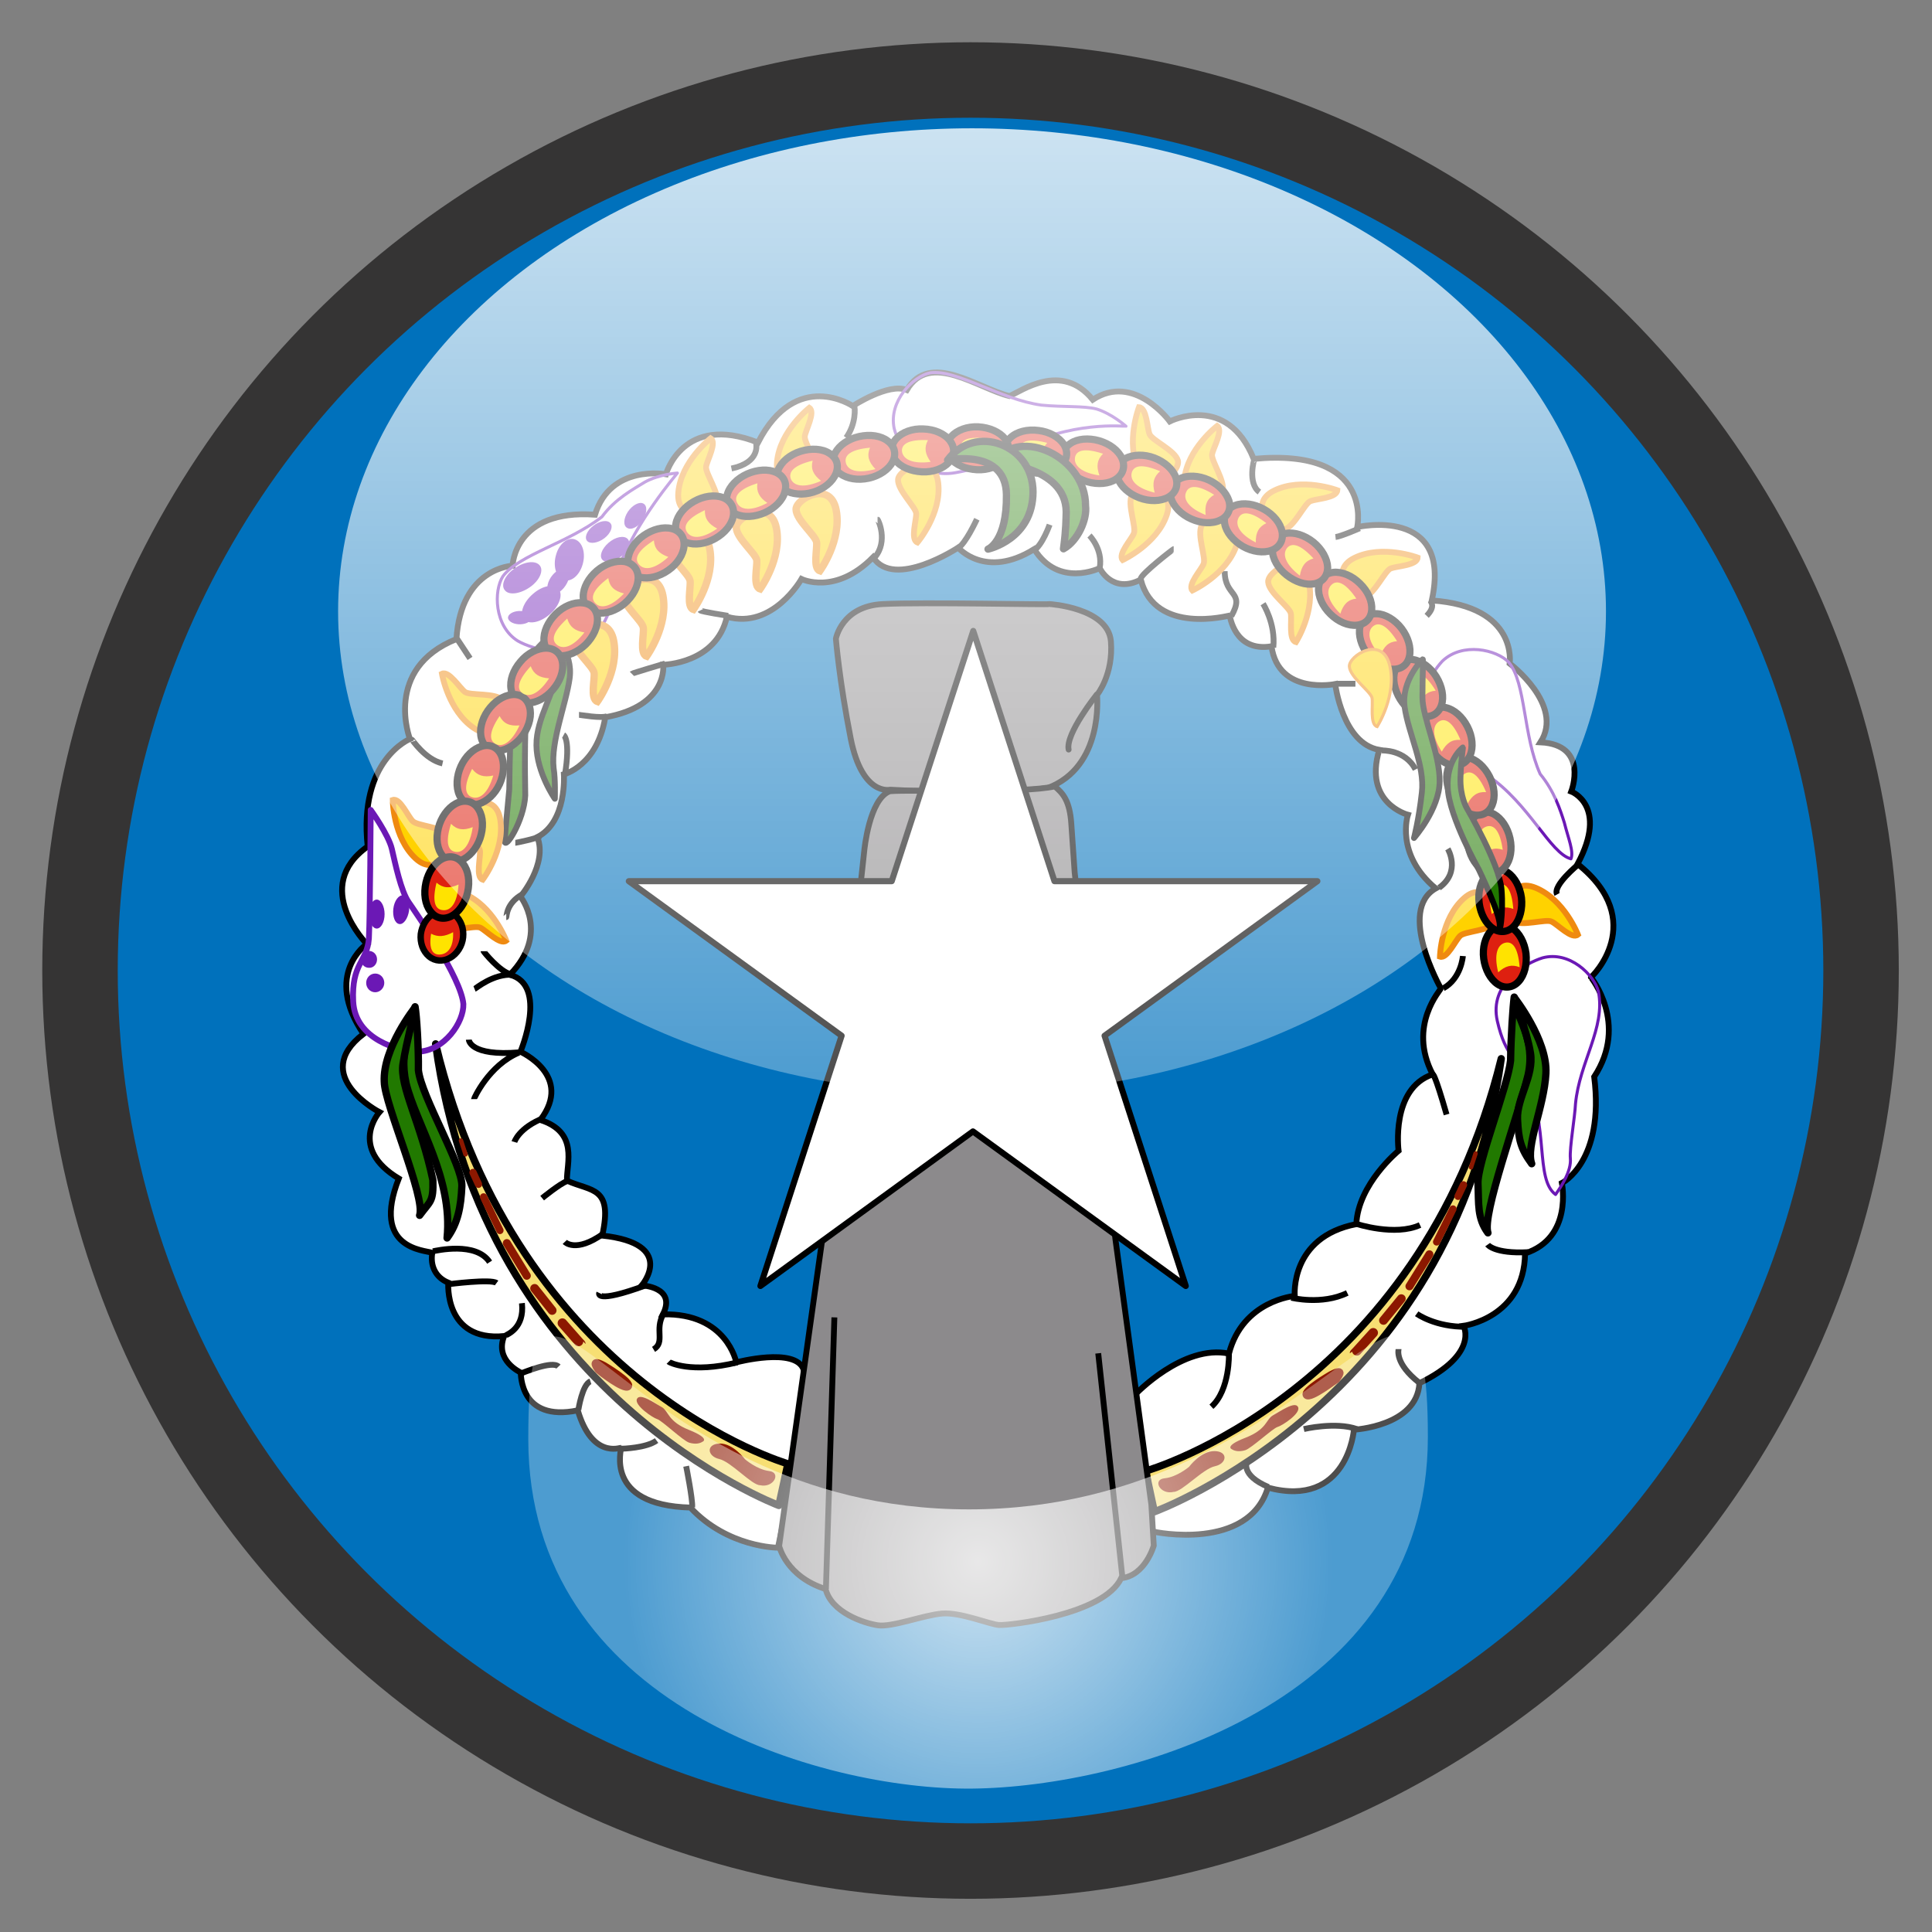
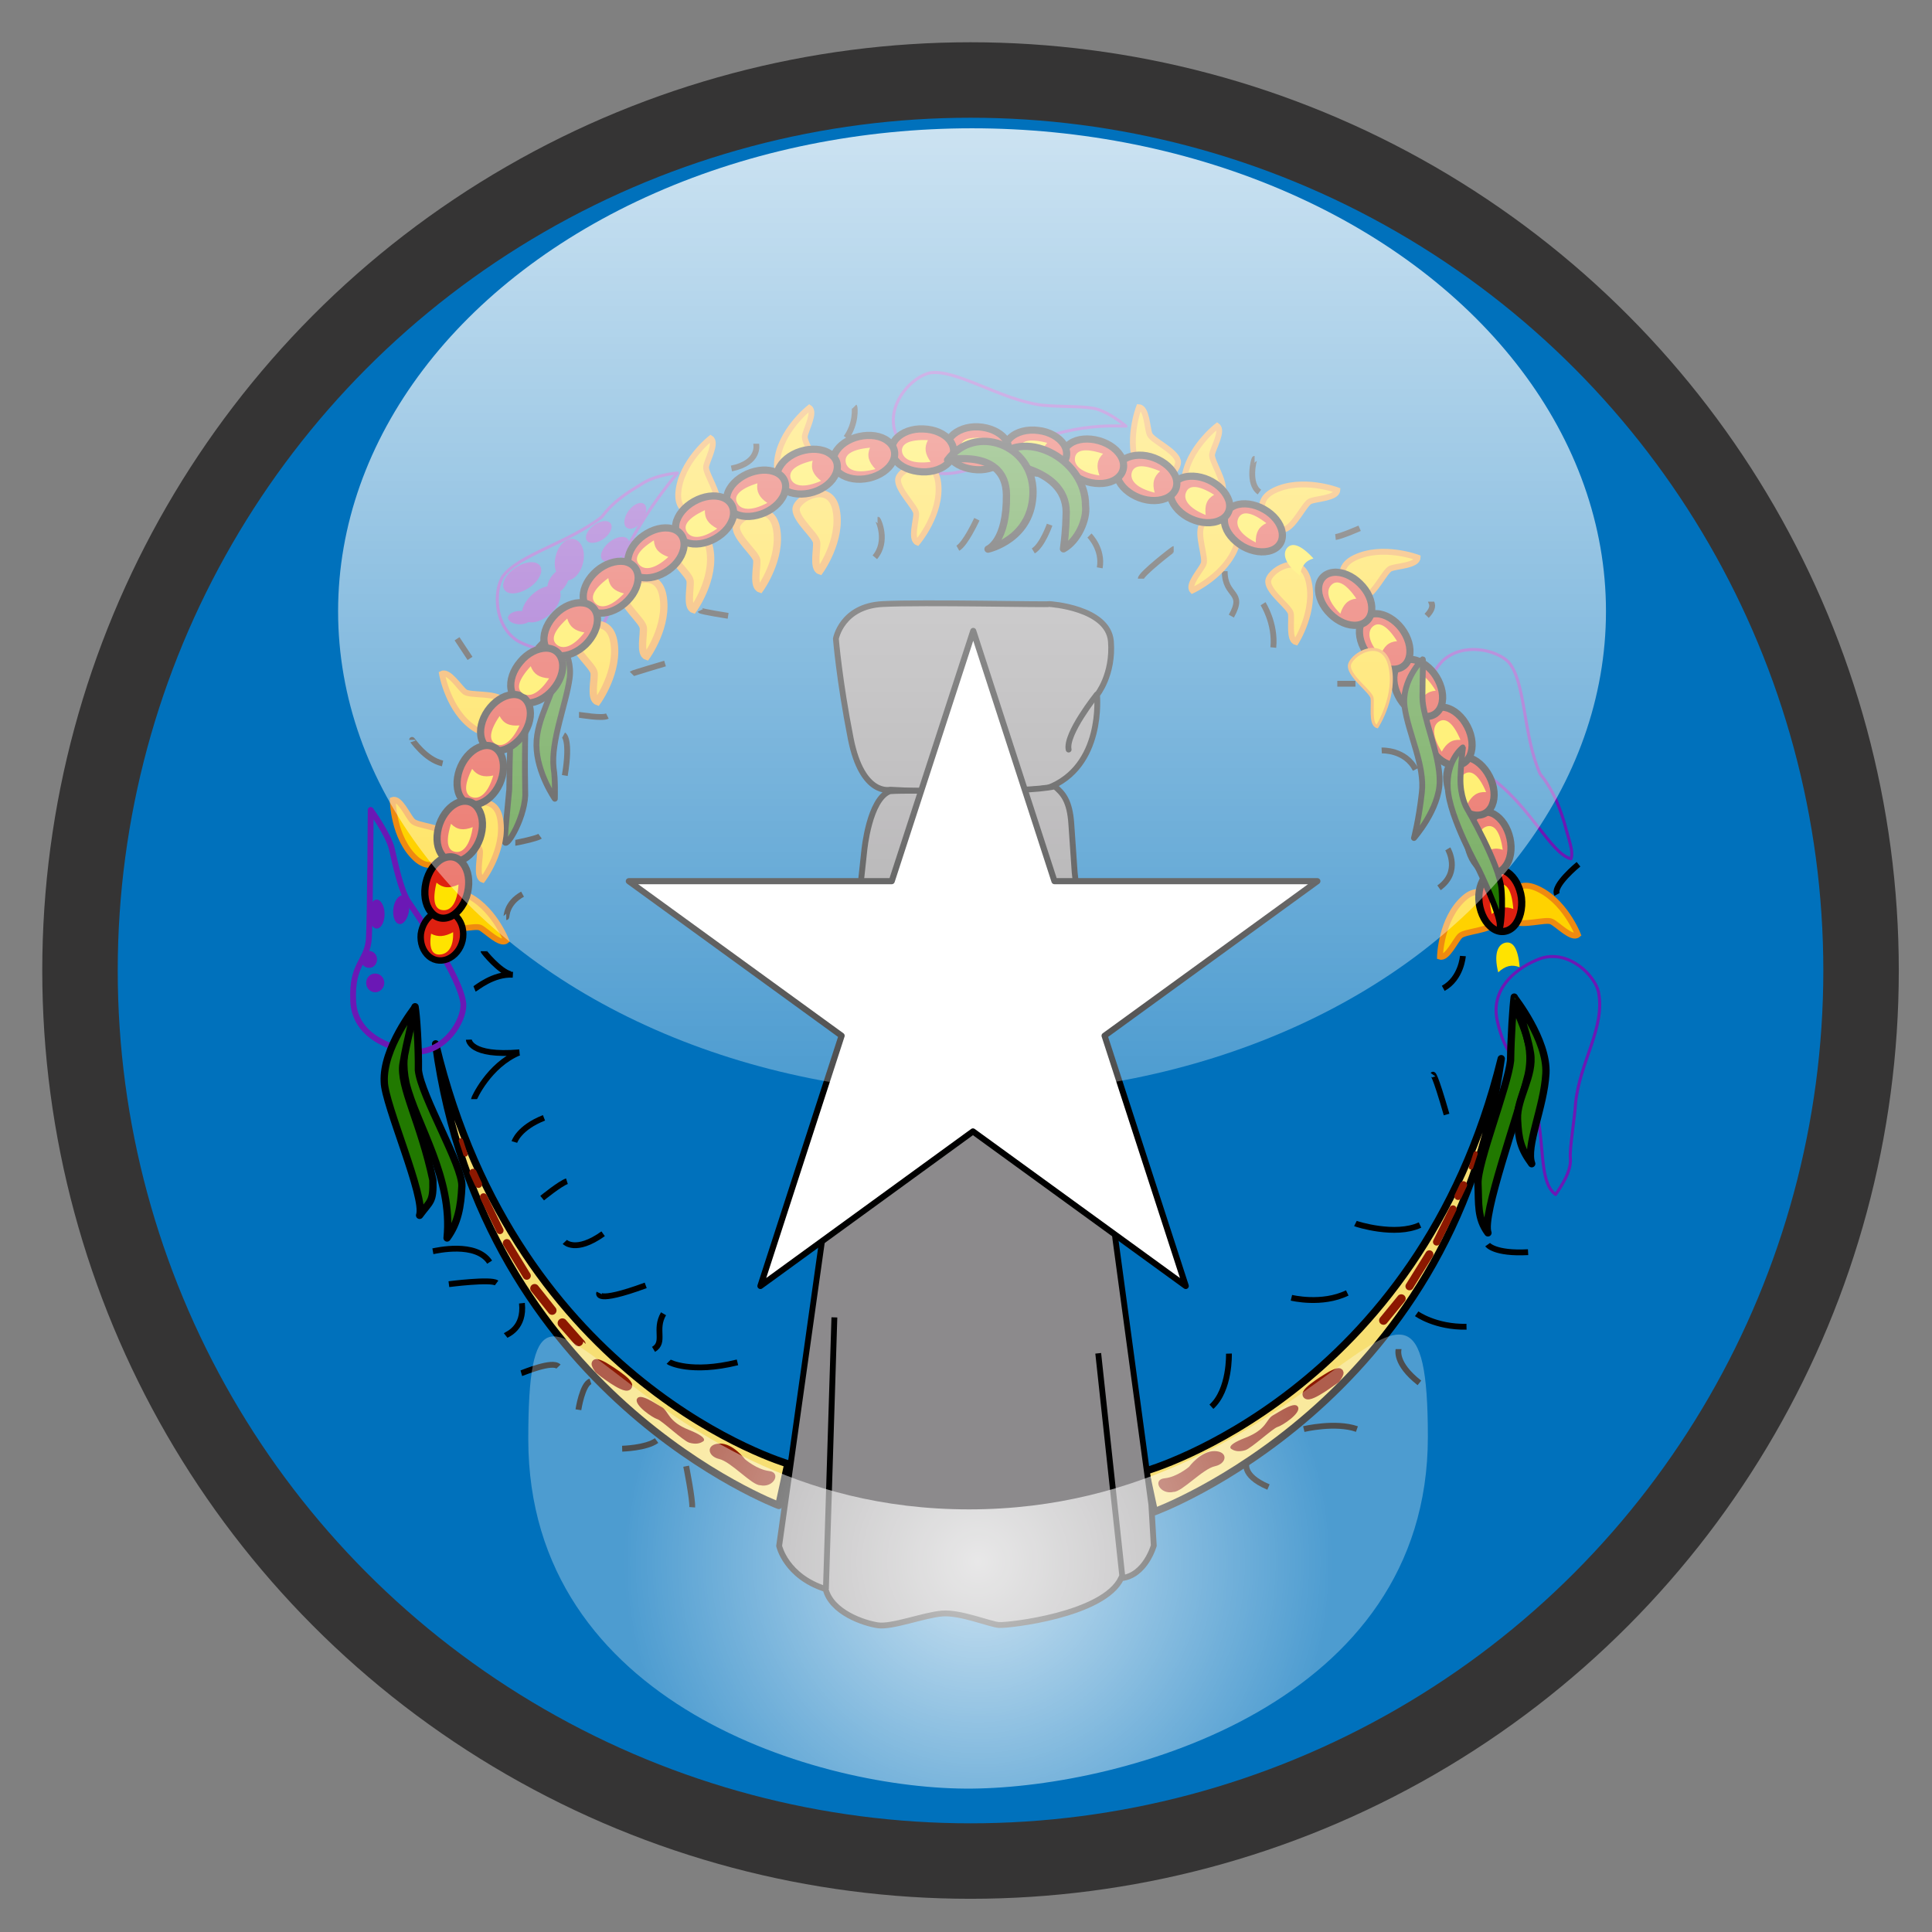
<svg xmlns="http://www.w3.org/2000/svg" version="1.1" x="0px" y="0px" width="640px" height="640px" viewBox="0 0 640 640" style="enable-background:new 0 0 640 640;" xml:space="preserve">
  <rect x="0" y="0" width="640" height="640" fill="#808080" stroke="none" />
  <g id="Layer_7">
    <g id="Layer_11">
      <circle style="fill:#0071BC;" cx="321.5" cy="321.5" r="300" />
    </g>
    <g>
-       <path style="fill:#FFFFFF;stroke:#000000;stroke-width:1.935;" d="M376,462c0,0,15.9-16.8,31.1-13.6c4.6-17.7,21.8-19.1,21.8-19.1    s-1.7-19.5,20.4-23.8c0.6-13.3,14-24.3,14-24.3s-2.7-20.6,11.3-25.3c-8.5-16.3,2.9-28.2,2.7-28.5c-0.2-0.3-14.5-25.8-1.7-33.1    c-13.6-11.4-9.2-24.4-9.2-24.4s-14.8-3.8-9.5-21.5c-12.2-2.1-14.6-21.8-14.6-21.8s-18.8,3.8-21.1-12.5    c-12.4,2-13.7-10.2-13.9-10.2s-24.6,6.6-29.4-11.9c-9.5,4.9-13.6-3.8-13.6-3.8s-13.6,6.7-21.7-6.3c-16.2,10.1-25.2-0.5-25.2-0.5    s-21.2,14-28.2,3.2c-12.5,12.7-23.7,7.2-23.7,7.2s-9.5,16.8-24.7,12.5c-3.5,15.6-21.1,15.9-21.1,15.9s1.8,13.7-19.2,17.4    c-2.7,16.2-13.7,18.9-13.7,18.9s1.1,15.7-8.8,20.8c3.5,8.9-5.6,19.7-5.6,19.7s9.8,12.2-3.5,25.9c12.8,3.4,3.5,25.5,3.5,25.5    s17.7,7.9,6.6,22.6c12.7,4.1,8.7,14.2,8.8,20.1c8.1,3.7,15.3,1.8,11.7,18.2c24.9,2.7,13.1,16.5,13.1,16.5s11.6,0.5,7,9.6    c21.2-0.5,24.3,15.9,24.3,15.9s19.7-5.2,22.3,2.4c2.6,7.6-8.5,59-8.5,59s-16.6,0-29-13.3c-29-0.8-22.6-19.8-23-19.8    c-0.5,0-9.6,3.5-14.3-12.4c-19.4,4-18.8-12.4-18.9-12.5c-0.2-0.2-8.7-4-5.5-12.1c-20,1.8-18.5-17.7-18.5-17.7    c-4.4-1.8-6-5.8-5.3-9.9c-2.6-0.9-20.3-1.2-11.1-24.6c-16.9-10.2-6.4-22-6.4-22s-23.3-12.1-5.3-25.9c-13.4-19.8,1.1-29.8,1.1-29.8    s-18.6-18.9,0.3-32.3c-3.1-28.7,14-35.6,14-35.6s-9-23.3,15.4-33.1c1.5-23.7,18.6-24.3,18.6-24.3s0.5-18.8,27.3-16.9    c5.2-16.8,23.5-13.4,23.5-13.4s5.6-20.3,30.5-10.5c12.7-24.7,31.4-12.1,31.4-12.1s11.9-7.8,17.9-5.3c7.6-13,23.6-0.5,34,2    c3.8-1.5,17.2-11.6,27.6,1.2c13.7-9,25.5,7.2,25.5,7.2s18.9-9.6,27.8,12.4c40.1-3.7,34.3,22.6,34.3,22.6s31.6-7.2,24.7,24.3    c28.7,2,25.8,20.9,25.8,20.9s18.2,13.7,10.2,26.1c16.2,0.8,10.2,16.3,10.2,16.3s12.4,4.7,2.1,24c23.7,18.9,4.6,37.7,4.4,37.5    c-0.2-0.2,12.7,15.3,1.1,33c3.5,28.1-10.7,35.2-10.7,35.2s3.7,18.2-12.2,23.3c-0.3,21.4-20.4,24-20.4,24s5.3,9.3-14.6,19    c-0.8,14.3-21.7,15.4-21.7,15.4s-2,26.2-28.5,19.2c-6.4,21.1-37.5,14.8-38.1,14.5C381.4,507,376,462.1,376,462L376,462z" />
      <path style="fill:none;stroke:#000000;stroke-width:1.935;" d="M413.1,484.1c0,0-2.4,4.5,7.1,8.5 M431.9,473.4    c0,0,10.5-2.5,17.6,0 M463.3,446.9c0,0.2-1.4,4.7,6.9,11.2 M469.3,435.2c0,0,6.2,4.5,16.5,4.3 M407.1,448.4c0,0,0.4,12-5.8,17.6     M427.8,429.9c0,0,10.1,2.5,18.5-1.6 M492.8,412.3c0,0,2.2,3.1,13.4,2.5 M449,405.3c0.4,0.2,13.2,4.3,21.4,0.5 M474.7,356    c0,0,0.5-0.7,4.5,13.2 M484.6,316.7c0,0-0.5,7.4-6.5,10.7 M522.9,286.3c0,0-8.7,7.1-7.1,10 M479.6,281.2c0,0,4.5,7.6-2.9,12.9     M457.7,248.6c0,0,7.8-0.4,11.2,6.3 M474,199.3c0,0.2,1.6,1.6-1.4,4.7 M418.4,200c0,0,4.2,6.5,3.4,14.5 M442.4,177.9    c1.8-0.2,8-2.9,8-2.9 M415.6,152c-0.2,0-2.4,8.2,1.6,11 M405.7,189.2c0,8.7,6.9,6.5,2.2,14.9 M388.8,181.9    c-0.2,0-10.9,8.3-10.9,9.8 M360.9,177.4c0,0,4.5,4.5,3.4,10.7 M323.6,172c-0.2,0.4-3.8,8.2-6.3,9.6 M290.7,172.1    c0.2,0,3.6,7.2-0.9,12.5 M232,202.2c0.2,0.4,9.2,1.8,9.2,1.8 M209.3,223.2c0.2-0.2,11-3.4,11-3.4 M191.8,236.8    c0.4,0,7.6,1.3,9.4,0.4 M186.7,243.5c0,0,2.4,1.3,0.4,13.4 M151.4,211.6l4.3,6.5 M136.5,245.1c0-0.2,4.3,6.5,10.1,7.8     M170.7,279.2c0.2,0,7.1-1.4,8.2-2.2 M167.7,303.8c0.2,0-0.2-4.5,5.4-7.6 M160.2,315.1c0,0.2,5.3,6.7,8.9,7.6 M157.2,327.6    c0.5-0.2,6.2-5.1,12.7-4.7 M155.3,344.4c0,0,0.2,5.6,16.8,4.2 M157,364.1c0-0.2,4.9-11.2,14.9-15.4 M170.4,378.3    c0,0,1.4-4.7,9.8-8 M179.6,396.9c0,0,6-4.9,8.2-5.6 M187.1,411.4c0,0,3.6,3.8,12.7-2.7 M143.4,414.5c1.1-0.2,14.3-3.3,18.8,3.6     M148.7,425.4c0,0,13.9-1.8,15.8-0.4 M198.5,428.3c0,0-1.8,3.8,15.4-2.5 M219.8,435.2c-3.1,5.3,0.7,9.4-3.3,11.8 M167.5,442.4    c0.5-0.4,6.3-2.4,5.4-10.7 M172.7,454.9c0.7-0.2,10.3-4.3,12.3-2.2 M191.6,467c0,0,1.3-8.5,4-9.4 M206.1,479.9c0,0,8-0.2,11.4-2.7     M221.5,451.1c0.2,0.2,7.4,4,22.8,0.2 M227.3,485.7c0,0,2.2,11,2,13.6 M443,226.5h6 M347.7,173.8c0,0-2.4,6.9-5.4,8.7 M283,134.7    c0.2,0.2,0.7,5.6-2.7,10.3 M250.5,147c0,0.2,1.4,6.2-8.2,8.2" />
    </g>
    <g>
      <path style="fill:#F7DF73;stroke:#000000;stroke-width:2.419;stroke-linejoin:round;" d="M379.5,487.3c0,0,90.5-25.6,117.8-136.6    c-15.9,114-114.9,150.1-114.9,150.1L379.5,487.3L379.5,487.3z" />
      <path style="fill:#F7DF73;stroke:#000000;stroke-width:2.429;stroke-linejoin:round;" d="M261,484.9c0,0-89.7-26-116.7-139.1    C160,461.9,258,498.7,258,498.7L261,484.9L261,484.9z" />
    </g>
    <g>
      <path style="fill:#8C1800;" d="M388.8,494.2c2.8,0,9.7-7.7,13.7-8.5c4-0.9,4.4-4.9-0.1-5c-4.6-0.1-8.5,5.2-8.5,5.2s-4,3.4-8.1,3.8    C381.6,490.1,384.3,495.3,388.8,494.2L388.8,494.2z M408.1,480.1c0,0-2.8-1,4.4-3.8c7.2-2.8,6.8-6,9.1-7.4    c2.4-1.3,7.4-4.9,8.4-2.8s-5.3,6.2-6.8,6.6c-1.5,0.4-8.7,7.1-10.7,7.7S409,480.7,408.1,480.1L408.1,480.1z M251.8,492    c-2.8,0-9.6-7.8-13.6-8.7c-3.9-0.9-4.4-4.9,0.1-5.1c4.5-0.2,8.5,5.2,8.5,5.2s3.9,3.4,8,3.9C258.9,487.8,256.3,493,251.8,492    L251.8,492z M232.7,477.6c0,0,2.8-1-4.4-3.9c-7.1-2.8-6.7-6.1-9-7.5c-2.3-1.3-7.3-4.9-8.3-2.8c-1,2.1,5.3,6.3,6.7,6.7    c1.5,0.4,8.6,7.2,10.6,7.8C230.3,478.5,231.8,478.2,232.7,477.6z" />
      <path style="fill:#8C1800;stroke:#8C1800;stroke-width:2.419;" d="M440.9,455.4c0,0-9.4,5.4-8.1,6.8c1.3,1.3,9.7-5.2,9.9-5.3    C442.8,456.7,446.2,452.6,440.9,455.4L440.9,455.4z" />
      <path style="fill:#8C1800;stroke:#8C1800;stroke-width:2.429;" d="M200.1,452.4c0,0,9.3,5.5,8,6.9c-1.3,1.3-9.6-5.2-9.8-5.4    C198.2,453.7,194.9,449.6,200.1,452.4L200.1,452.4z" />
    </g>
    <g>
-       <path style="fill:none;stroke:#8C1800;stroke-width:3.144;stroke-linecap:round;" d="M454.9,441.5c-6.2,6.9-6.2,6.8-6.2,6.8" />
      <path style="fill:none;stroke:#8C1800;stroke-width:2.902;stroke-linecap:round;" d="M464.2,430.2l-5.9,7.2" />
      <path style="fill:none;stroke:#8C1800;stroke-width:2.66;stroke-linecap:round;" d="M473.5,415.5l-6.6,10.6" />
      <path style="fill:none;stroke:#8C1800;stroke-width:2.419;stroke-linecap:round;" d="M481.3,400.5l-5.4,10.9 M484.8,392.5    l-1.8,3.8" />
      <path style="fill:none;stroke:#8C1800;stroke-width:1.451;stroke-linecap:round;" d="M488.8,382.1l-1.5,4.6" />
      <path style="fill:none;stroke:#8C1800;stroke-width:3.158;stroke-linecap:round;" d="M186.3,438.3c6.1,7,6.1,6.9,6.1,6.9" />
      <path style="fill:none;stroke:#8C1800;stroke-width:2.915;stroke-linecap:round;" d="M177.1,426.8l5.8,7.3" />
      <path style="fill:none;stroke:#8C1800;stroke-width:2.672;stroke-linecap:round;" d="M167.9,411.8l6.6,10.8" />
      <path style="fill:none;stroke:#8C1800;stroke-width:2.429;stroke-linecap:round;" d="M160.2,396.5l5.4,11.1 M156.7,388.4l1.8,3.9" />
      <path style="fill:none;stroke:#8C1800;stroke-width:1.457;stroke-linecap:round;" d="M152.7,377.8l1.5,4.6" />
    </g>
    <g>
      <g>
        <path style="fill:#217900;stroke:#000000;stroke-width:1.935;stroke-linejoin:round;" d="M183.2,210.2c0.1,0,6.7,5.8,5.5,14.5     c-1.2,8.7-6.3,20.8-5.3,29.8c0.6,3.6,0.4,10.1,0.4,10.1s-6-8.6-6.1-17.7c-0.1-9.2,6.5-17.9,6.5-24.6     C184.2,215.4,183,210,183.2,210.2z M179.9,212.8c0,0-8.7,8.3-9.9,16.4c-0.8,4.2-1.2,23.6-1.3,32.3c-0.2,2.6-1.3,13.1-1.5,16.9     c-0.2,3.8,6.4-6.5,6.8-14.9c-0.2-8.7-0.2-27,0.7-29.7c0.8-3.5,0.6-7.4,1.8-11C178.2,217.9,180,212.8,179.9,212.8L179.9,212.8z" />
      </g>
      <g>
        <path style="fill:none;stroke:#6B18B5;stroke-width:1.935;stroke-linejoin:round;" d="M122.8,268.3c0,0,5.9,8.2,7,12.9     c1.1,4.7,3,14,5.6,17.7c2.6,3.8,17.3,24.9,18.1,33.7c0.2,5.8-6.1,15.6-15.3,15.8c-5.8-0.2-20.6-3.9-21.2-16.7     c-0.6-12.7,4.6-13,5.2-20.8C122.6,303.2,122.8,268.4,122.8,268.3L122.8,268.3z" />
        <path style="fill:none;stroke:#6B18B5;stroke-linejoin:round;" d="M224.4,156.7c0,0-6.1,0.4-10.8,3c-3.7,2.3-9.8,5.5-14.2,11.5     c-11,8.6-27.6,12.6-32.8,19.7c-3.1,4.8-2.9,16.5,4.9,21.4c5,2.9,19.7,7.3,26.8-3.2s2.9-13.5,6.4-20.4     C210.5,172.8,224.3,156.9,224.4,156.7L224.4,156.7z M373,141.2c0,0-4.6-4.1-9.7-5.7c-4.2-1.1-11.1-0.6-18.3-1.3     c-13.8-1.9-28.1-11.9-36.8-10.7c-5.7,1.1-13.9,9.4-12,18.4c1.4,5.6,7.7,16.9,20.2,14.7c12.6-2.2,12.5-5,19.9-7.3     C354.4,139.2,372.8,141.3,373,141.2L373,141.2z M520.4,284.5c1-2.4-0.9-6.8-2.2-12c-1.3-4.1-3.3-10.4-8-16.1     c-5.7-12.7-4.7-30.2-10.4-37c-4-4.2-15.3-6.8-22-0.4c-4,4.2-11.9,17.3-3.3,26.8c8.6,9.5,12.3,5.9,18.2,11     C506.6,266.2,513.5,282.7,520.4,284.5z M515.3,395.7c1.9-2.7,5.3-7.8,4.9-12c-0.3-3.4,1.5-13.6,1.7-18c1.3-13.9,10-25.2,7.6-37.2     c-1.4-5.6-9.6-13.6-18.5-11.2c-5.5,1.7-17.8,8.4-15,20.9c2.8,12.4,6.9,12.2,9.5,19.5C513.2,372.7,508.4,390.6,515.3,395.7z" />
      </g>
      <g>
        <path style="fill:none;stroke:#6B18B5;stroke-linejoin:round;" d="M-126,106" />
        <path style="fill:#6B18B5;" d="M127.3,325.6c0-1.7-1.3-3.1-3-3.1c-1.7,0-3,1.4-3,3.1s1.3,3.1,3,3.1     C125.9,328.7,127.3,327.3,127.3,325.6z M124.9,317.8c0-1.6-1.2-2.8-2.7-2.8s-2.7,1.3-2.7,2.8s1.2,2.8,2.7,2.8     C123.7,320.7,124.9,319.4,124.9,317.8z M127.4,302.8c0-2.6-1.2-4.8-2.6-4.8c-1.4,0-2.6,2.1-2.6,4.8c0,2.6,1.2,4.8,2.6,4.8     C126.2,307.6,127.4,305.5,127.4,302.8z M135.5,301.7c0.3-2.6-0.5-4.9-2-5.1c-1.4-0.2-2.9,1.8-3.2,4.4c-0.3,2.6,0.5,4.9,2,5.1     C133.7,306.3,135.1,304.3,135.5,301.7z M193,187c1.1-3.7,0-7.4-2.5-8.3c-2.4-0.9-5.3,1.4-6.3,5.1c-1.1,3.7,0,7.5,2.5,8.3     C189,193,191.9,190.8,193,187z M182,203.6c3.2-2.7,4.6-6.5,3.1-8.4c-1.5-1.9-5.3-1.3-8.5,1.5c-3.2,2.7-4.6,6.5-3.1,8.4     C175,207,178.8,206.3,182,203.6z M175.7,194.4c3.2-2.3,4.5-5.6,3-7.2c-1.5-1.7-5.3-1.1-8.4,1.2c-3.2,2.3-4.5,5.6-3,7.2     C168.7,197.3,172.5,196.7,175.7,194.4z M200.2,178.3c2.1-1.6,3-3.9,2-5c-1-1.2-3.6-0.8-5.7,0.9c-2.1,1.6-3,3.9-2,5     C195.5,180.3,198.1,179.9,200.2,178.3z" />
        <path style="fill:#6B18B5;" d="M187.4,193.9c1.5-2.3,1.6-4.7,0.2-5.4c-1.3-0.7-3.6,0.5-5.1,2.7c-1.5,2.3-1.6,4.7-0.2,5.4     C183.7,197.4,186,196.1,187.4,193.9z M205.9,184.2c2.3-1.9,3.2-4.5,2-5.7s-4-0.7-6.3,1.3s-3.2,4.5-2,5.7S203.6,186.2,205.9,184.2     z M172.5,206.8c2.1-0.1,3.8-1.2,3.6-2.4s-2-2.1-4.2-2c-2.1,0.1-3.8,1.2-3.6,2.4C168.5,206,170.4,206.9,172.5,206.8z M212.9,172.2     c1.5-2.3,1.6-4.7,0.2-5.4c-1.3-0.7-3.6,0.5-5.1,2.7c-1.5,2.3-1.6,4.7-0.2,5.4C209.2,175.7,211.5,174.5,212.9,172.2z" />
      </g>
      <g>
-         <path style="fill:#FFD200;stroke:#EF8A10;stroke-width:1.935;" d="M371.9,185.5c0,0,11.3-5.2,14.6-14.9c3.2-9.7-9.8-9.8-11.5-6.7     c-1.7,3.1,1.5,10.8,0.6,12.8C374.8,178.7,370.2,183.6,371.9,185.5z" />
        <path style="fill:#FFD200;stroke:#EF8A10;stroke-width:2.419;" d="M271.6,189.1c0,0,7.3-10.1,5.4-20.1     c-1.9-10.1-13.3-3.8-13.3-0.3s6.5,8.7,6.8,10.9C270.8,181.7,269.2,188.3,271.6,189.1L271.6,189.1z M251.8,195.1     c0,0,7.3-10.1,5.4-20.1s-13.3-3.8-13.3-0.3s6.5,8.7,6.8,10.9C250.9,187.7,249.3,194.3,251.8,195.1L251.8,195.1z M229.7,201.9     c0,0,7.3-10.1,5.4-20.1c-1.9-10.1-13.3-3.8-13.3-0.3s6.5,8.7,6.8,10.9C228.9,194.5,227.3,201.1,229.7,201.9L229.7,201.9z      M214.2,217.4c0,0,7.3-10.1,5.4-20.1c-1.9-10.1-13.3-3.8-13.3-0.3s6.5,8.7,6.8,10.9C213.4,210,211.8,216.6,214.2,217.4     L214.2,217.4z M197.9,232.4c0,0,7.3-10.1,5.4-20.1s-13.3-3.8-13.3-0.3s6.5,8.7,6.8,10.9C197.1,225,195.4,231.5,197.9,232.4     L197.9,232.4z" />
        <path style="fill:#FFD200;stroke:#EF8A10;stroke-width:1.935;" d="M235.4,145.2c0,0-9.8,7.7-10.7,17.9     c-0.9,10.2,11.8,7.3,12.8,3.8c1-3.4-3.9-10.1-3.6-12.3C234.2,152.5,237.6,146.6,235.4,145.2L235.4,145.2z M268.1,135.1     c0,0-9.8,7.7-10.7,17.9c-0.9,10.2,11.8,7.3,12.8,3.8c1-3.4-3.9-10.1-3.6-12.3C266.9,142.4,270.2,136.5,268.1,135.1z M146.4,223.2     c0,0,2.1,12.3,10.6,18s12-6.9,9.5-9.3c-2.5-2.5-10.8-1.4-12.5-2.7S148.7,222.1,146.4,223.2L146.4,223.2z M130.1,265     c0,0,0.1,12.5,7.6,19.4c7.5,6.9,13-4.9,10.9-7.7c-2.1-2.8-10.4-3.1-11.9-4.7C135.1,270.4,132.5,264.2,130.1,265L130.1,265z      M167.7,311.6c0,0-4.4-11.6-13.9-15.5c-9.5-3.9-10.5,9.1-7.5,11c3,1.9,10.9-0.7,12.8,0.2C161.1,308.3,165.7,313.2,167.7,311.6z      M159.9,291.4c0,0,7.5-9.9,5.8-20c-1.7-10.1-13.3-4.1-13.3-0.5c-0.1,3.5,6.4,8.8,6.6,11C159.2,284.1,157.5,290.6,159.9,291.4z      M395,195.6c0,0,11.3-5.2,14.6-14.9c3.2-9.7-9.8-9.8-11.5-6.7c-1.7,3.1,1.5,10.8,0.6,12.8C397.9,188.8,393.3,193.7,395,195.6z      M429.3,212.7c0,0,6.7-10.5,4.1-20.5s-13.6-2.9-13.3,0.6c0.2,3.5,7.1,8.3,7.5,10.4C428,205.4,426.8,212,429.3,212.7L429.3,212.7z      M522.7,309.6c0,0-4.5-11.6-14-15.5c-9.5-3.9-10.4,9.1-7.5,11c3,1.9,10.9-0.8,12.8,0.2C516.1,306.3,520.7,311.3,522.7,309.6z      M477,316.9c0,0,0.3-12.5,7.9-19.3c7.6-6.9,12.9,5.1,10.8,7.9c-2.1,2.8-10.5,3-12,4.5C482.1,311.5,479.4,317.7,477,316.9z      M469.6,184.7c0,0-11.7-4.4-20.9,0.1c-9.2,4.5-0.2,13.9,3.3,12.9c3.4-0.9,6.7-8.6,8.7-9.4C462.8,187.5,469.5,187.3,469.6,184.7     L469.6,184.7z M443,162.4c0,0-11.7-4.4-20.9,0.1c-9.2,4.5-0.2,13.9,3.3,12.9c3.4-0.9,6.7-8.6,8.7-9.4     C436.1,165.2,442.8,165,443,162.4L443,162.4z M403.2,141.1c0,0-9.9,7.6-10.9,17.8c-1,10.2,11.7,7.4,12.7,4     c1-3.4-3.8-10.2-3.5-12.4C401.9,148.4,405.3,142.6,403.2,141.1L403.2,141.1z M377.3,134.9c0,0-4.5,11.6-0.1,20.9     c4.4,9.2,13.9,0.2,13-3.2c-0.9-3.4-8.6-6.7-9.4-8.8C380,141.8,379.9,135.1,377.3,134.9L377.3,134.9z M303.9,179.7     c0,0,8.1-9.5,6.9-19.7c-1.2-10.2-13-4.8-13.3-1.2c-0.3,3.5,5.9,9.2,6,11.3C303.6,172.3,301.5,178.7,303.9,179.7L303.9,179.7z" />
      </g>
      <g>
-         <path style="fill:#DE2010;stroke:#000000;stroke-width:2.383;" d="M505.5,315.8c-0.5-3.6-2.2-6.8-4.6-8.4c-2.4-1.6-5.1-1.2-7,0.9     s-2.9,5.6-2.4,9.3c0.5,3.6,2.2,6.8,4.6,8.4c2.4,1.6,5.1,1.2,7-0.9C505,323,505.9,319.4,505.5,315.8z" />
        <path style="fill:#DE2010;stroke:#000000;stroke-width:2.383;" d="M504,297.4c-0.5-3.6-2.2-6.8-4.6-8.4c-2.4-1.6-5.1-1.2-7,0.9     s-2.9,5.6-2.4,9.3c0.5,3.6,2.2,6.8,4.6,8.4c2.4,1.6,5.1,1.2,7-0.9C503.5,304.6,504.4,301,504,297.4z" />
-         <path style="fill:#DE2010;stroke:#000000;stroke-width:2.383;" d="M500.2,277.7c-0.8-3.6-2.8-6.6-5.3-8c-2.5-1.3-5.2-0.8-6.9,1.5     c-1.7,2.3-2.3,5.9-1.6,9.4c0.8,3.6,2.8,6.6,5.3,8c2.5,1.3,5.2,0.8,6.9-1.5C500.4,284.9,501,281.3,500.2,277.7L500.2,277.7z" />
+         <path style="fill:#DE2010;stroke:#000000;stroke-width:2.383;" d="M500.2,277.7c-0.8-3.6-2.8-6.6-5.3-8c-2.5-1.3-5.2-0.8-6.9,1.5     c-1.7,2.3-2.3,5.9-1.6,9.4c0.8,3.6,2.8,6.6,5.3,8c2.5,1.3,5.2,0.8,6.9-1.5C500.4,284.9,501,281.3,500.2,277.7z" />
        <path style="fill:#DE2010;stroke:#000000;stroke-width:2.383;" d="M493.4,257.2c-1.7-3.3-4.4-5.7-7.2-6.3     c-2.8-0.6-5.2,0.6-6.3,3.2c-1.1,2.6-0.8,6.3,0.9,9.5c1.7,3.3,4.4,5.7,7.2,6.3c2.8,0.6,5.2-0.6,6.3-3.2     C495.4,264.1,495.1,260.5,493.4,257.2z" />
        <path style="fill:#DE2010;stroke:#000000;stroke-width:2.383;" d="M486.1,240.7c-1.7-3.3-4.4-5.7-7.2-6.3     c-2.8-0.6-5.2,0.6-6.3,3.2c-1.1,2.6-0.8,6.3,0.9,9.5c1.7,3.3,4.4,5.7,7.2,6.3c2.8,0.6,5.2-0.6,6.3-3.2     C488.1,247.6,487.8,244,486.1,240.7z" />
        <path style="fill:#DE2010;stroke:#000000;stroke-width:2.383;" d="M475.8,224.2c-1.9-3.1-4.9-5.3-7.7-5.7s-5.1,1-6,3.7     c-0.9,2.7-0.2,6.3,1.7,9.4c1.9,3.1,4.9,5.3,7.7,5.7c2.8,0.4,5.1-1,6-3.7C478.4,230.9,477.7,227.3,475.8,224.2L475.8,224.2z" />
        <path style="fill:#DE2010;stroke:#000000;stroke-width:2.383;" d="M464.3,208.2c-2.2-2.9-5.4-4.8-8.2-4.9c-2.9-0.1-5,1.5-5.6,4.3     c-0.6,2.8,0.4,6.3,2.6,9.2c2.2,2.9,5.4,4.8,8.2,4.9c2.9,0.1,5-1.5,5.6-4.3C467.5,214.6,466.5,211.1,464.3,208.2z" />
        <path style="fill:#DE2010;stroke:#000000;stroke-width:2.383;" d="M450.5,193.3c-2.6-2.6-6-4-8.8-3.7c-2.8,0.3-4.7,2.2-4.9,5.1     c-0.2,2.8,1.3,6.2,3.9,8.7c2.6,2.6,6,4,8.8,3.7c2.8-0.3,4.7-2.2,4.9-5.1C454.6,199.2,453.2,195.9,450.5,193.3L450.5,193.3z" />
-         <path style="fill:#DE2010;stroke:#000000;stroke-width:2.383;" d="M435.1,179.6c-2.9-2.3-6.3-3.4-9.1-2.9     c-2.8,0.5-4.5,2.6-4.5,5.5s1.8,6,4.7,8.3c2.9,2.3,6.3,3.4,9.1,2.9c2.8-0.5,4.5-2.6,4.5-5.5C439.7,185.1,437.9,181.9,435.1,179.6z     " />
        <path style="fill:#DE2010;stroke:#000000;stroke-width:2.383;" d="M418.7,168.7c-3.2-1.8-6.8-2.3-9.5-1.3c-2.7,1-4,3.3-3.5,6.1     c0.5,2.8,2.8,5.6,6,7.5c3.2,1.8,6.8,2.3,9.5,1.3c2.7-1,4-3.3,3.5-6.1C424.2,173.3,421.9,170.5,418.7,168.7z" />
        <path style="fill:#DE2010;stroke:#000000;stroke-width:2.383;" d="M400.4,159c-3.3-1.5-7-1.7-9.6-0.4c-2.6,1.2-3.7,3.7-2.9,6.4     c0.8,2.7,3.3,5.4,6.7,6.9c3.3,1.5,7,1.7,9.6,0.4c2.6-1.2,3.7-3.7,2.9-6.4C406.2,163.1,403.7,160.5,400.4,159L400.4,159z" />
        <path style="fill:#DE2010;stroke:#000000;stroke-width:2.383;" d="M382.4,151.7c-3.4-1.3-7.1-1.2-9.6,0.2     c-2.5,1.4-3.4,3.9-2.5,6.6c1,2.7,3.7,5.1,7.1,6.4c3.4,1.3,7.1,1.2,9.6-0.2c2.5-1.4,3.4-3.9,2.5-6.6     C388.5,155.4,385.8,153,382.4,151.7z" />
        <path style="fill:#DE2010;stroke:#000000;stroke-width:2.383;" d="M364.1,146c-3.5-1-7.2-0.7-9.5,0.9c-2.4,1.6-3.1,4.2-2,6.8     c1.2,2.6,4.1,4.8,7.6,5.9c3.5,1,7.2,0.7,9.5-0.9c2.4-1.6,3.1-4.2,2-6.8C370.5,149.2,367.6,147,364.1,146z" />
        <path style="fill:#DE2010;stroke:#000000;stroke-width:2.383;" d="M344,142.6c-3.6-0.5-7.2,0.4-9.3,2.4c-2.1,1.9-2.4,4.6-0.9,7     c1.5,2.4,4.7,4.2,8.4,4.6c3.6,0.5,7.2-0.4,9.3-2.4c2.1-1.9,2.4-4.6,0.9-7C350.8,144.8,347.6,143,344,142.6z" />
        <path style="fill:#DE2010;stroke:#000000;stroke-width:2.383;" d="M324.1,141.4c-3.7-0.2-7.1,1.1-9,3.2c-1.9,2.1-2,4.8-0.3,7.1     c1.7,2.3,5.1,3.7,8.8,3.9c3.7,0.2,7.1-1.1,9-3.2c1.9-2.1,2-4.8,0.3-7.1C331.1,143.1,327.8,141.6,324.1,141.4z" />
        <path style="fill:#DE2010;stroke:#000000;stroke-width:2.383;" d="M305.9,142.1c-3.7-0.2-7.1,1.1-9,3.2c-1.9,2.1-2,4.8-0.3,7.1     c1.7,2.3,5.1,3.7,8.8,3.9c3.7,0.2,7.1-1.1,9-3.2c1.9-2.1,2-4.8,0.3-7.1C313,143.7,309.6,142.2,305.9,142.1z" />
        <path style="fill:#DE2010;stroke:#000000;stroke-width:2.383;" d="M284.6,144.6c-3.6,0.8-6.6,2.9-7.9,5.4     c-1.3,2.5-0.7,5.2,1.6,6.9c2.3,1.7,5.9,2.3,9.5,1.5c3.6-0.8,6.6-2.9,7.9-5.4c1.3-2.5,0.7-5.2-1.6-6.9     C291.8,144.3,288.2,143.8,284.6,144.6z" />
        <path style="fill:#DE2010;stroke:#000000;stroke-width:2.383;" d="M265.2,149.5c-3.5,1.1-6.3,3.4-7.4,6.1     c-1.1,2.6-0.3,5.2,2.1,6.7s6.1,1.8,9.6,0.7c3.5-1.1,6.3-3.4,7.4-6.1s0.3-5.2-2.1-6.7C272.4,148.6,268.7,148.4,265.2,149.5z" />
        <path style="fill:#DE2010;stroke:#000000;stroke-width:2.383;" d="M247.5,157c-3.3,1.5-5.9,4.1-6.6,6.9c-0.8,2.8,0.3,5.2,2.9,6.4     c2.6,1.2,6.2,1,9.6-0.5c3.3-1.5,5.9-4.1,6.6-6.9c0.8-2.8-0.3-5.2-2.9-6.4C254.5,155.3,250.9,155.5,247.5,157z" />
        <path style="fill:#DE2010;stroke:#000000;stroke-width:2.383;" d="M229.9,166.1c-3.2,1.8-5.5,4.6-6,7.4c-0.5,2.8,0.8,5.2,3.5,6.2     s6.3,0.5,9.5-1.3c3.2-1.8,5.5-4.6,6-7.4c0.5-2.8-0.8-5.2-3.5-6.2S233.1,164.3,229.9,166.1z" />
        <path style="fill:#DE2010;stroke:#000000;stroke-width:2.383;" d="M213.2,177.4c-3,2.1-5,5.2-5.2,8.1c-0.2,2.8,1.3,5,4.1,5.7     c2.8,0.7,6.3-0.2,9.3-2.3c3-2.1,5-5.2,5.2-8.1c0.2-2.8-1.3-5-4.1-5.7C219.7,174.4,216.2,175.3,213.2,177.4z" />
        <path style="fill:#DE2010;stroke:#000000;stroke-width:2.383;" d="M197.7,189.1c-2.8,2.4-4.5,5.6-4.5,8.5c0,2.9,1.8,4.9,4.6,5.4     c2.8,0.5,6.3-0.7,9.1-3.1c2.8-2.4,4.5-5.6,4.5-8.5c0-2.9-1.8-4.9-4.6-5.4C204,185.6,200.5,186.7,197.7,189.1z" />
        <path style="fill:#DE2010;stroke:#000000;stroke-width:2.383;" d="M184.1,203.4c-2.6,2.6-4.1,5.9-3.9,8.8c0.2,2.8,2.1,4.8,5,5     c2.8,0.3,6.2-1.2,8.8-3.7c2.6-2.6,4.1-5.9,3.9-8.8c-0.2-2.8-2.1-4.8-5-5C190.1,199.4,186.7,200.8,184.1,203.4z" />
        <path style="fill:#DE2010;stroke:#000000;stroke-width:2.383;" d="M172.4,219.2c-2.4,2.8-3.6,6.2-3.1,9.1     c0.5,2.8,2.5,4.6,5.4,4.6s6.1-1.7,8.5-4.5c2.4-2.8,3.6-6.2,3.1-9.1c-0.5-2.8-2.5-4.6-5.4-4.6S174.7,216.4,172.4,219.2     L172.4,219.2z" />
        <path style="fill:#DE2010;stroke:#000000;stroke-width:2.383;" d="M161.6,235.4c-2.1,3-2.9,6.6-2.1,9.3c0.8,2.8,3,4.3,5.8,4     c2.8-0.3,5.9-2.3,8-5.3c2.1-3,2.9-6.6,2.1-9.3c-0.8-2.8-3-4.3-5.8-4C166.7,230.4,163.7,232.4,161.6,235.4z" />
        <path style="fill:#DE2010;stroke:#000000;stroke-width:2.383;" d="M152.7,253.8c-1.5,3.3-1.7,7-0.5,9.6c1.2,2.6,3.7,3.7,6.4,2.9     s5.4-3.3,6.9-6.6c1.5-3.3,1.7-7,0.5-9.6c-1.2-2.6-3.7-3.7-6.4-2.9C156.8,248,154.2,250.5,152.7,253.8z" />
        <path style="fill:#DE2010;stroke:#000000;stroke-width:2.383;" d="M145.6,273c-1.2,3.5-1.1,7.1,0.4,9.6c1.4,2.5,4,3.4,6.7,2.4     c2.7-1,5.1-3.8,6.3-7.2c1.2-3.5,1.1-7.1-0.4-9.6c-1.4-2.5-4-3.4-6.7-2.4C149.2,266.8,146.8,269.6,145.6,273L145.6,273z" />
        <path style="fill:#DE2010;stroke:#000000;stroke-width:2.133;" d="M139.4,309.4c-0.3,2.9,0.7,5.7,2.7,7.4s4.7,1.8,7,0.5     c2.3-1.3,4-3.9,4.3-6.8c0.3-2.9-0.7-5.7-2.7-7.4c-2-1.6-4.7-1.8-7-0.5C141.4,303.9,139.8,306.5,139.4,309.4z" />
        <path style="fill:#DE2010;stroke:#000000;stroke-width:2.383;" d="M141.1,292.4c-0.8,3.6-0.3,7.2,1.5,9.5     c1.7,2.3,4.3,2.9,6.9,1.6c2.5-1.3,4.6-4.3,5.4-7.9c0.8-3.6,0.3-7.2-1.5-9.5c-1.7-2.3-4.3-2.9-6.9-1.6     C144,285.8,141.9,288.8,141.1,292.4z" />
      </g>
      <g>
        <path style="fill:#FFE300;" d="M490.8,283.7c2.2-2.4,4.3-3.1,7-2.2c-0.9-6.3-2.9-8.5-5.4-7.7C490,274.6,488.8,277.8,490.8,283.7     L490.8,283.7z M494.2,302.8c2.4-2.2,4.5-2.7,7.1-1.7c-0.5-6.4-2.3-8.7-4.8-8.1C494.1,293.6,492.7,296.8,494.2,302.8z      M486.1,266.3c1.6-2.9,3.4-4.1,6.2-3.9c-2.5-5.9-5-7.4-7.1-6.1C483,257.7,482.7,261.1,486.1,266.3z M477.6,249     c1.6-2.9,3.4-4.1,6.2-3.9c-2.5-5.9-5-7.4-7.1-6.1C474.5,240.4,474.3,243.8,477.6,249z M457.3,217.2c1.1-3.1,2.7-4.6,5.5-4.8     c-3.4-5.4-6.1-6.5-8-4.9S453.1,212.6,457.3,217.2z M444,203.3c1-3.1,2.5-4.7,5.3-5c-3.6-5.3-6.4-6.3-8.2-4.6     C439.2,195.5,439.6,198.9,444,203.3z M416,179.7c-0.1-3.3,1-5.2,3.5-6.4c-5.1-3.9-8-4-9.2-1.8C409.1,173.8,410.5,176.9,416,179.7     L416,179.7z M430.6,190.7c0.5-3.2,1.9-5,4.5-5.7c-4.3-4.7-7.2-5.4-8.8-3.4C424.8,183.6,425.7,186.9,430.6,190.7z M399.4,170.6     c-0.4-3.3,0.4-5.3,2.8-6.7c-5.4-3.4-8.4-3.2-9.3-0.8C391.9,165.4,393.7,168.3,399.4,170.6L399.4,170.6z M382.5,163.2     c-0.9-3.2-0.3-5.3,1.8-7.1c-5.9-2.5-8.7-2-9.4,0.5C374.3,159.1,376.4,161.7,382.5,163.2z M364.2,157.5c-1.1-3.1-0.8-5.2,1.2-7.2     c-6.1-2-8.9-1.2-9.3,1.3C355.7,154.1,358.1,156.6,364.2,157.5z M346.2,154c-1.3-3-1.2-5.2,0.7-7.3c-6.2-1.6-8.9-0.6-9.2,2     C337.5,151.3,340,153.6,346.2,154z M327.2,152.6c-1.6-2.8-1.7-5-0.1-7.3c-6.3-0.9-8.9,0.4-8.9,2.9S321,152.7,327.2,152.6z      M290,155.4c-2.3-2.4-2.9-4.5-1.8-7.1c-6.4,0.6-8.6,2.5-8,5C280.8,155.8,284,157,290,155.4z M308.3,153c-1.9-2.6-2.2-4.8-0.9-7.2     c-6.4-0.3-8.9,1.3-8.6,3.8C299.2,152.1,302.2,153.8,308.3,153z M272,159.3c-2.6-2-3.5-4-2.8-6.7c-6.2,1.5-8.1,3.7-7.2,6.1     C263,161,266.3,161.8,272,159.3L272,159.3z M237.6,175.1c-2.9-1.5-4.2-3.3-4.1-6.1c-5.8,2.7-7.3,5.2-5.9,7.3     C229.1,178.5,232.5,178.6,237.6,175.1z M254.2,166.6c-2.7-1.8-3.7-3.8-3.3-6.5c-6.1,1.9-7.9,4.3-6.7,6.5     C245.3,168.9,248.7,169.5,254.2,166.6L254.2,166.6z M206.7,196.6c-3.2-0.8-4.8-2.3-5.2-5.1c-5.1,3.8-6.1,6.6-4.2,8.4     C199.1,201.7,202.4,201.1,206.7,196.6z M221.4,184.5c-3.1-1.1-4.6-2.7-4.8-5.5c-5.4,3.4-6.6,6.1-4.9,8     C213.4,189,216.8,188.7,221.4,184.5L221.4,184.5z M193.6,209.5c-3.2-0.5-4.9-1.9-5.7-4.6c-4.7,4.3-5.4,7.1-3.4,8.7     C186.5,215.2,189.8,214.4,193.6,209.5z M181.9,224.7c-3.3-0.2-5.1-1.4-6.1-4c-4.3,4.7-4.8,7.6-2.6,9     C175.3,231.1,178.5,229.9,181.9,224.7L181.9,224.7z M172.1,240.3c-3.3,0.3-5.3-0.6-6.6-3.1c-3.6,5.3-3.5,8.2-1.2,9.3     C166.5,247.6,169.5,245.9,172.1,240.3L172.1,240.3z M163.4,256.9c-3.2,0.7-5.3,0-7-2.2c-2.9,5.7-2.4,8.6,0,9.4     C158.9,264.9,161.7,262.8,163.4,256.9L163.4,256.9z M156.6,274c-3.1,1.2-5.2,0.9-7.2-1.1c-1.9,6.1-1.1,8.9,1.5,9.3     C153.3,282.6,155.7,280.1,156.6,274L156.6,274z M151.9,293c-3,1.4-5.2,1.2-7.3-0.6c-1.5,6.2-0.5,8.9,2.1,9.1     C149.3,301.8,151.5,299.2,151.9,293L151.9,293z M150.1,308.8c-2.8,1.5-5,1.7-7.3,0.5c-0.8,5.1,0.5,7.1,3,6.9     C148.4,316,150.3,313.7,150.1,308.8L150.1,308.8z M470.1,233.5c1.1-3.1,2.8-4.5,5.5-4.7c-3.3-5.4-6-6.6-8-5     C465.7,225.4,466,228.9,470.1,233.5z M496.3,322.1c2.4-2.2,4.5-2.7,7.1-1.7c-0.5-6.4-2.3-8.7-4.8-8.1     C496.1,312.9,494.8,316.1,496.3,322.1z" />
      </g>
      <path style="fill:#FFD200;stroke:#EF8A10;stroke-width:1.008;" d="M456.2,240.7c0,0,6.7-10.5,4.1-20.5c-2.6-9.9-13.6-2.9-13.3,0.6    c0.2,3.5,7.1,8.3,7.5,10.4C454.9,233.4,453.7,240,456.2,240.7L456.2,240.7z" />
      <g>
        <path style="fill:#217900;stroke:#000000;stroke-width:1.935;stroke-linejoin:round;" d="M471.3,218.4c-0.1,0-7.2,7.1-6,15.8     c1.2,8.7,6.8,19.4,5.7,28.4c-1,9-2.6,15-2.6,15s8.4-9.5,8.5-18.7c0.1-9.2-5.7-21.2-5.7-27.9S471.5,218.3,471.3,218.4z      M484.6,247.6c0,0-5.6,4.1-5,13.6c0.5,9.5,10.3,26.9,10.3,26.9s7.1,14.7,6.9,18.5c-0.2,3.8,1.3-3.6,0.6-12     c-0.7-8.4-11.5-26.9-11.5-26.9s-2.3-3.8-2.1-10.1C484,251.3,484.7,247.7,484.6,247.6L484.6,247.6z" />
        <path style="fill:#217900;stroke:#000000;stroke-width:2.419;stroke-linejoin:round;" d="M329.1,153.1c0,0,24,0.9,24.1,16.5     c-0.1,2.4,0,5.3-0.9,12.2c4.7-2.6,7.9-9.7,7.3-14.3C359.7,151.7,338.2,140.9,329.1,153.1L329.1,153.1z" />
        <path style="fill:#217900;stroke:#000000;stroke-width:2.419;stroke-linejoin:round;" d="M313.9,152.4c0,0,19.3-4,19.5,11.5     s-6.1,18-6.1,18s14.8-3.2,14.9-18.9C342.2,147.2,323,140.2,313.9,152.4z M501.6,330.3c0.4,7,7.3,13.6,4.6,25.8     c-3.4,13.8-15.4,46.5-13.3,52.3c-3.6-4.9-3-9.5-3.3-16.3c-0.3-6.8,9.9-32.2,10.8-40.8C500.5,343.6,501.2,333.1,501.6,330.3     L501.6,330.3z" />
        <path style="fill:#217900;stroke:#000000;stroke-width:2.419;stroke-linejoin:round;" d="M501.6,330.4c0,0,11.1,14.1,10.5,25.2     c-0.6,11.1-6.8,24.2-4.7,29.9c-3.6-4.9-4.4-8-4.7-14.8c-0.3-6.8,5.5-14.4,4.3-21.8C505.8,341.5,501.5,330.4,501.6,330.4     L501.6,330.4z M137.5,333.5c-0.4,7-5.6,13.2-3,25.3c3.4,13.8,15.6,31.3,13.6,51.3c3.6-4.9,4.6-10.4,4.9-17.2     c0.3-6.8-13.5-29.8-14.4-38.4C138.7,346.9,138,336.3,137.5,333.5L137.5,333.5z" />
        <path style="fill:#217900;stroke:#000000;stroke-width:2.419;stroke-linejoin:round;" d="M137.5,333.7c0,0-10.8,13.6-10.2,24.7     c0.1,7.4,13.8,38.4,11.7,44.2c3.6-4.9,4.6-4.3,4.4-11.7c-4-19-11.1-31.1-9.9-38.5C134.7,344.9,137.7,333.7,137.5,333.7     L137.5,333.7z" />
      </g>
    </g>
    <g>
      <path style="fill:#8C8A8C;stroke:#000000;stroke-width:1.935;" d="M347.7,200.1c0,0,19.3,1.2,20.3,12.3    c0.9,11.1-4.6,17.8-4.6,17.8s2.4,23.9-16.5,30.9c-20.3,2.4-52,0.5-52,0.5s-9.3,2.3-13.1-17c-3.8-19.3-4.9-33-4.9-33    s1.9-10.8,15.5-11.5S347.6,200.4,347.7,200.1L347.7,200.1z" />
      <path style="fill:none;stroke:#000000;stroke-width:1.935;stroke-linecap:round;" d="M363.3,230.1c0,0-10.4,13-9.3,18.2" />
      <path style="fill:#8C8A8C;stroke:#000000;stroke-width:1.935;" d="M349.4,260.5c2.6,2.2,5,4.6,5.5,12.6L356,289l13.5,121.5    l11.9,87.9l0.8,13.6c0,0-2.8,10-10.8,10.8c-5.8,12.2-37.3,15.7-40.4,15.5c-2.8-0.1-12.8-4.3-18.9-3.8c-6.1,0.5-16.6,4.6-21.3,3.9    c-4.7-0.7-15.4-4.3-17.3-12c-13.2-4.2-15.4-14.3-15.4-14.3l14.3-101.7l13.9-128.6c0,0,1.6-17.2,8.5-19.7    C302,261.5,339,262.9,349.4,260.5L349.4,260.5z" />
      <path style="fill:none;stroke:#000000;stroke-width:1.935;" d="M276.4,436.4l-2.8,89.9 M363.8,448.3l8,74.1" />
      <path style="fill:#FFFFFF;stroke:#000000;stroke-width:2.016;stroke-linejoin:round;" d="M322.4,209l26.9,82.9l87.1,0l-70.5,51.2    l26.9,82.9l-70.5-51.2L251.9,426l26.9-82.9l-70.5-51.2l87.1,0L322.4,209z" />
    </g>
  </g>
  <g id="Layer_2_copy_1_">
    <circle style="fill:none;stroke:#353434;stroke-width:25;stroke-miterlimit:10;" cx="321.5" cy="321.5" r="295" />
  </g>
  <g id="Layer_4">
    <linearGradient id="SVGID_1_" gradientUnits="userSpaceOnUse" x1="322" y1="362.5" x2="322" y2="42.5">
      <stop offset="0" style="stop-color:#FFFFFF;stop-opacity:0.3" />
      <stop offset="1" style="stop-color:#FFFFFF;stop-opacity:0.8" />
    </linearGradient>
    <ellipse style="fill:url(#SVGID_1_);" cx="322" cy="202.5" rx="210" ry="160" />
  </g>
  <g id="Layer_4_copy">
    <radialGradient id="SVGID_2_" cx="324" cy="517.308" r="118.016" gradientUnits="userSpaceOnUse">
      <stop offset="0" style="stop-color:#FFFFFF;stop-opacity:0.8" />
      <stop offset="1" style="stop-color:#FFFFFF;stop-opacity:0.3" />
    </radialGradient>
    <path style="fill:url(#SVGID_2_);" d="M473,476c0,88.4-100.3,116-151,116.5C272.3,593,175,565,175,476.7S205,500,321,500   S473,387.6,473,476z" />
  </g>
  <g id="Layer_3">
</g>
</svg>